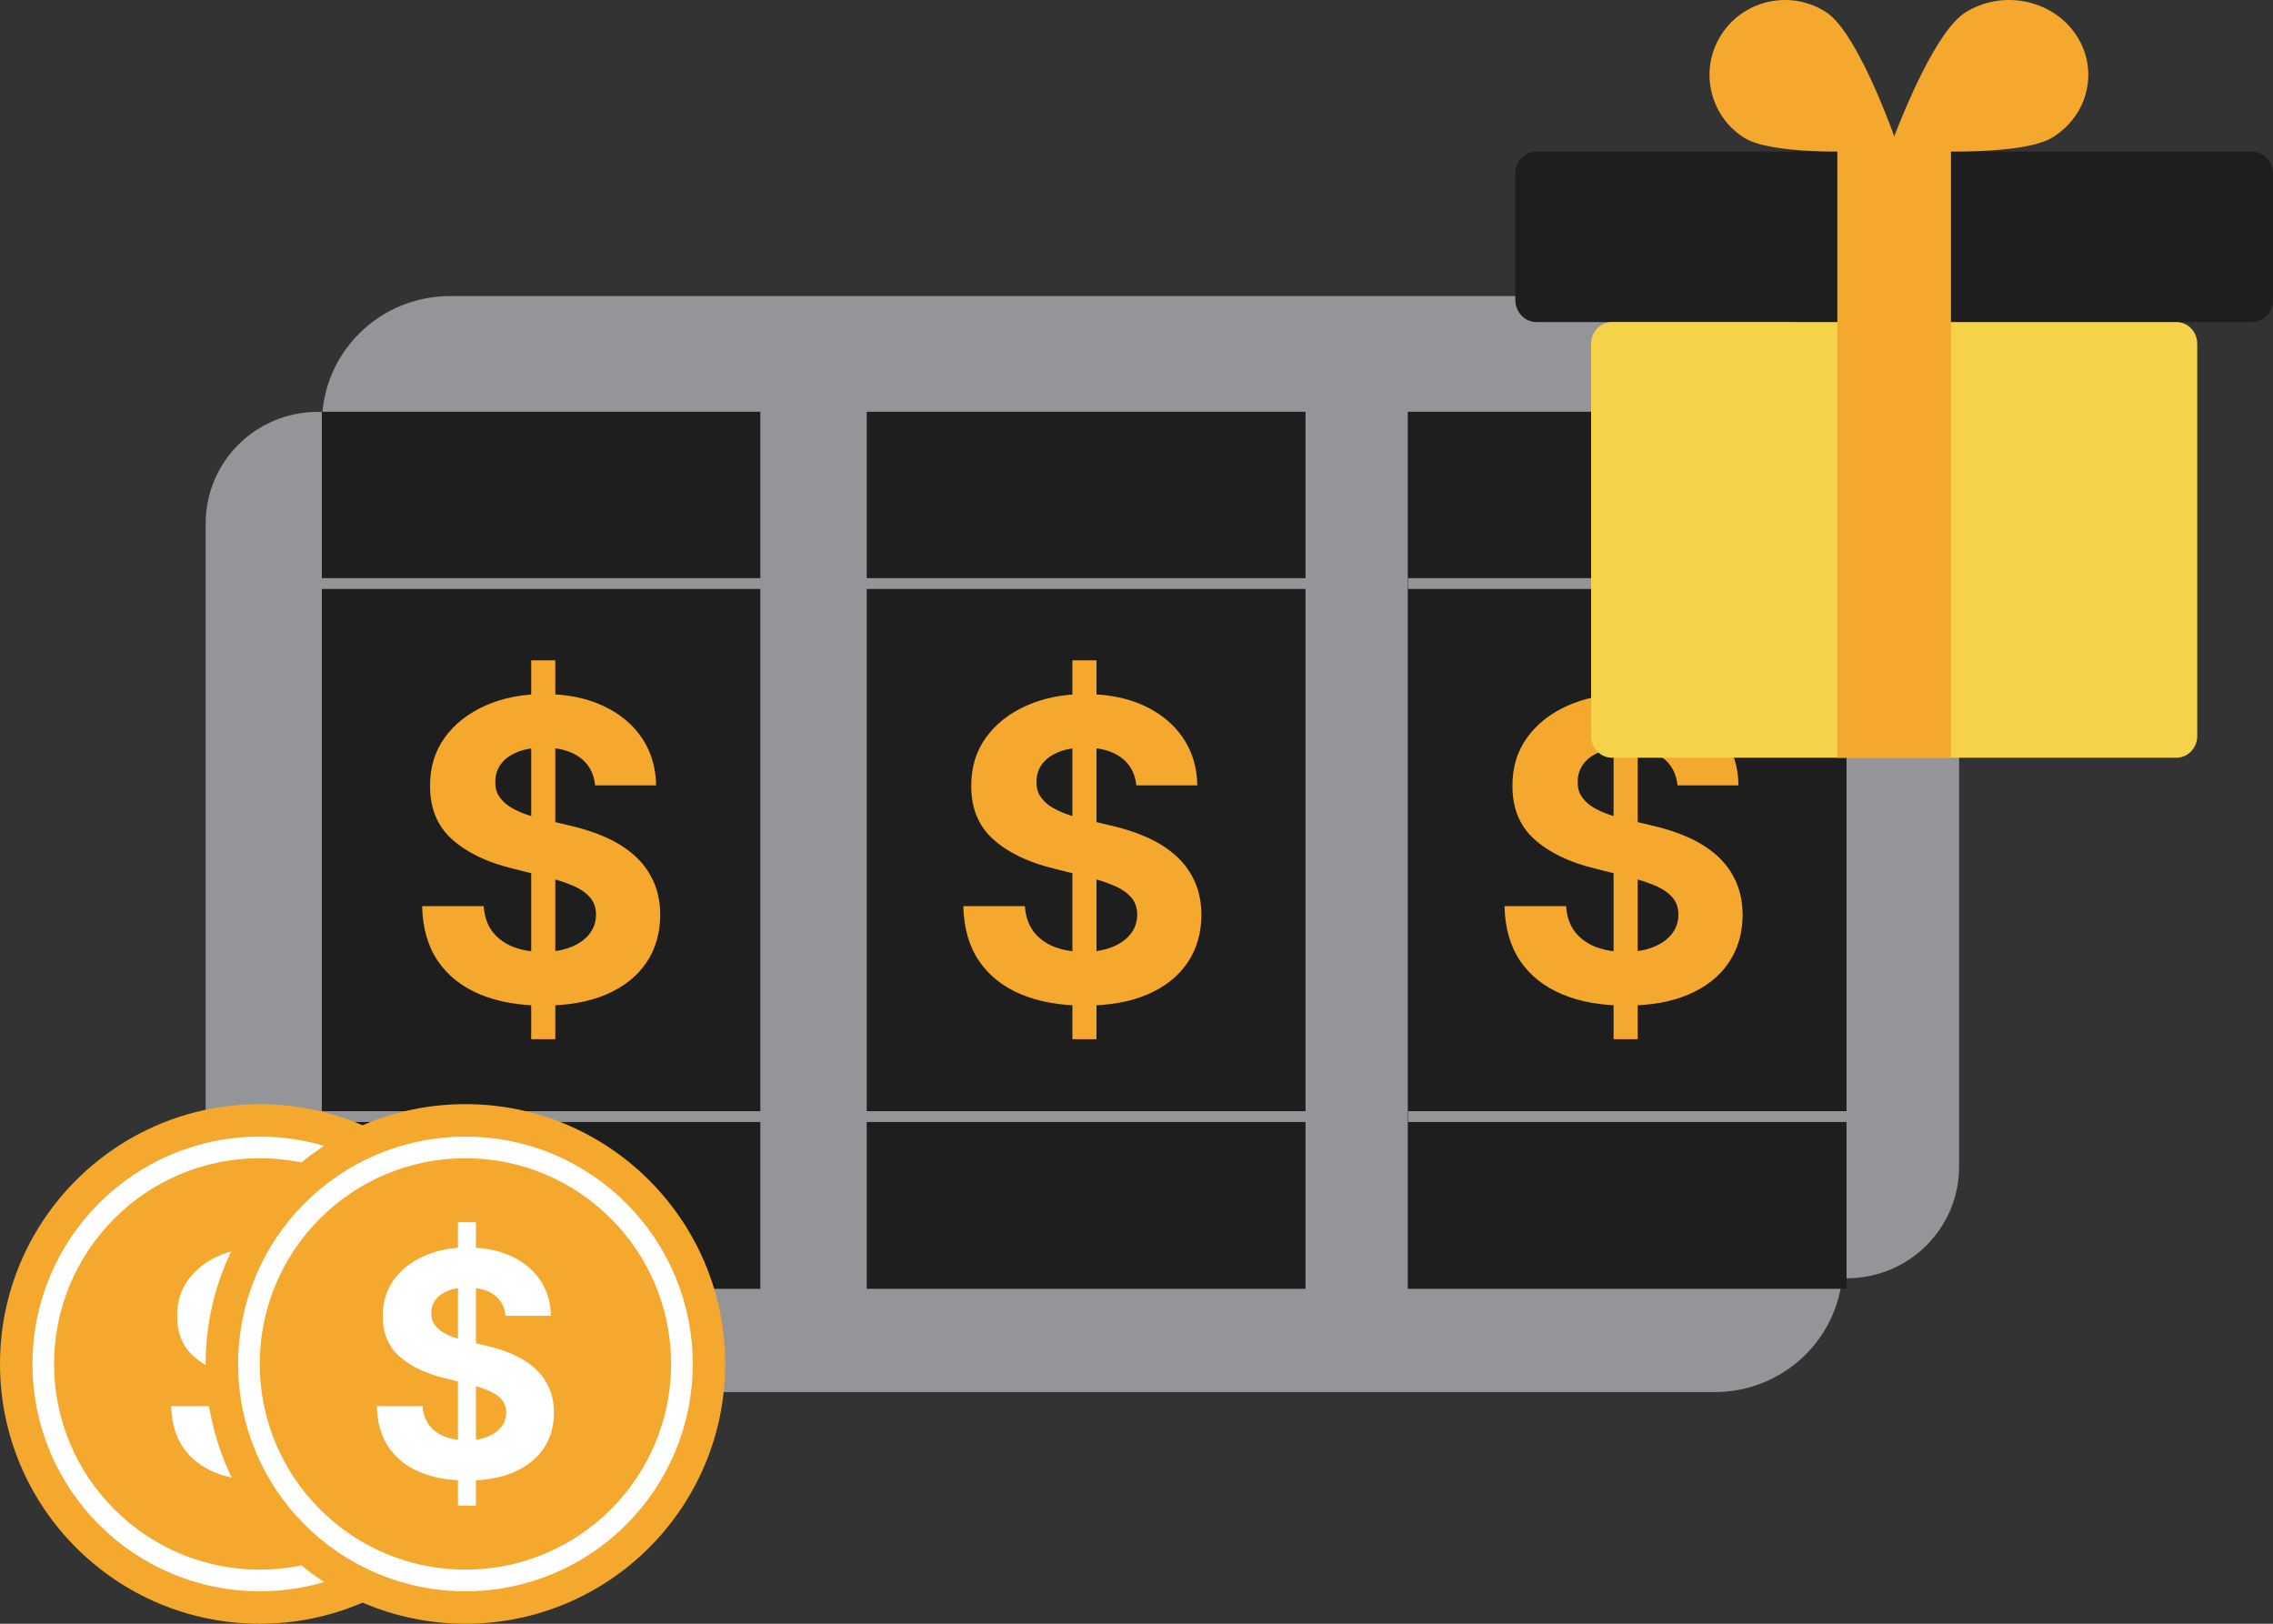
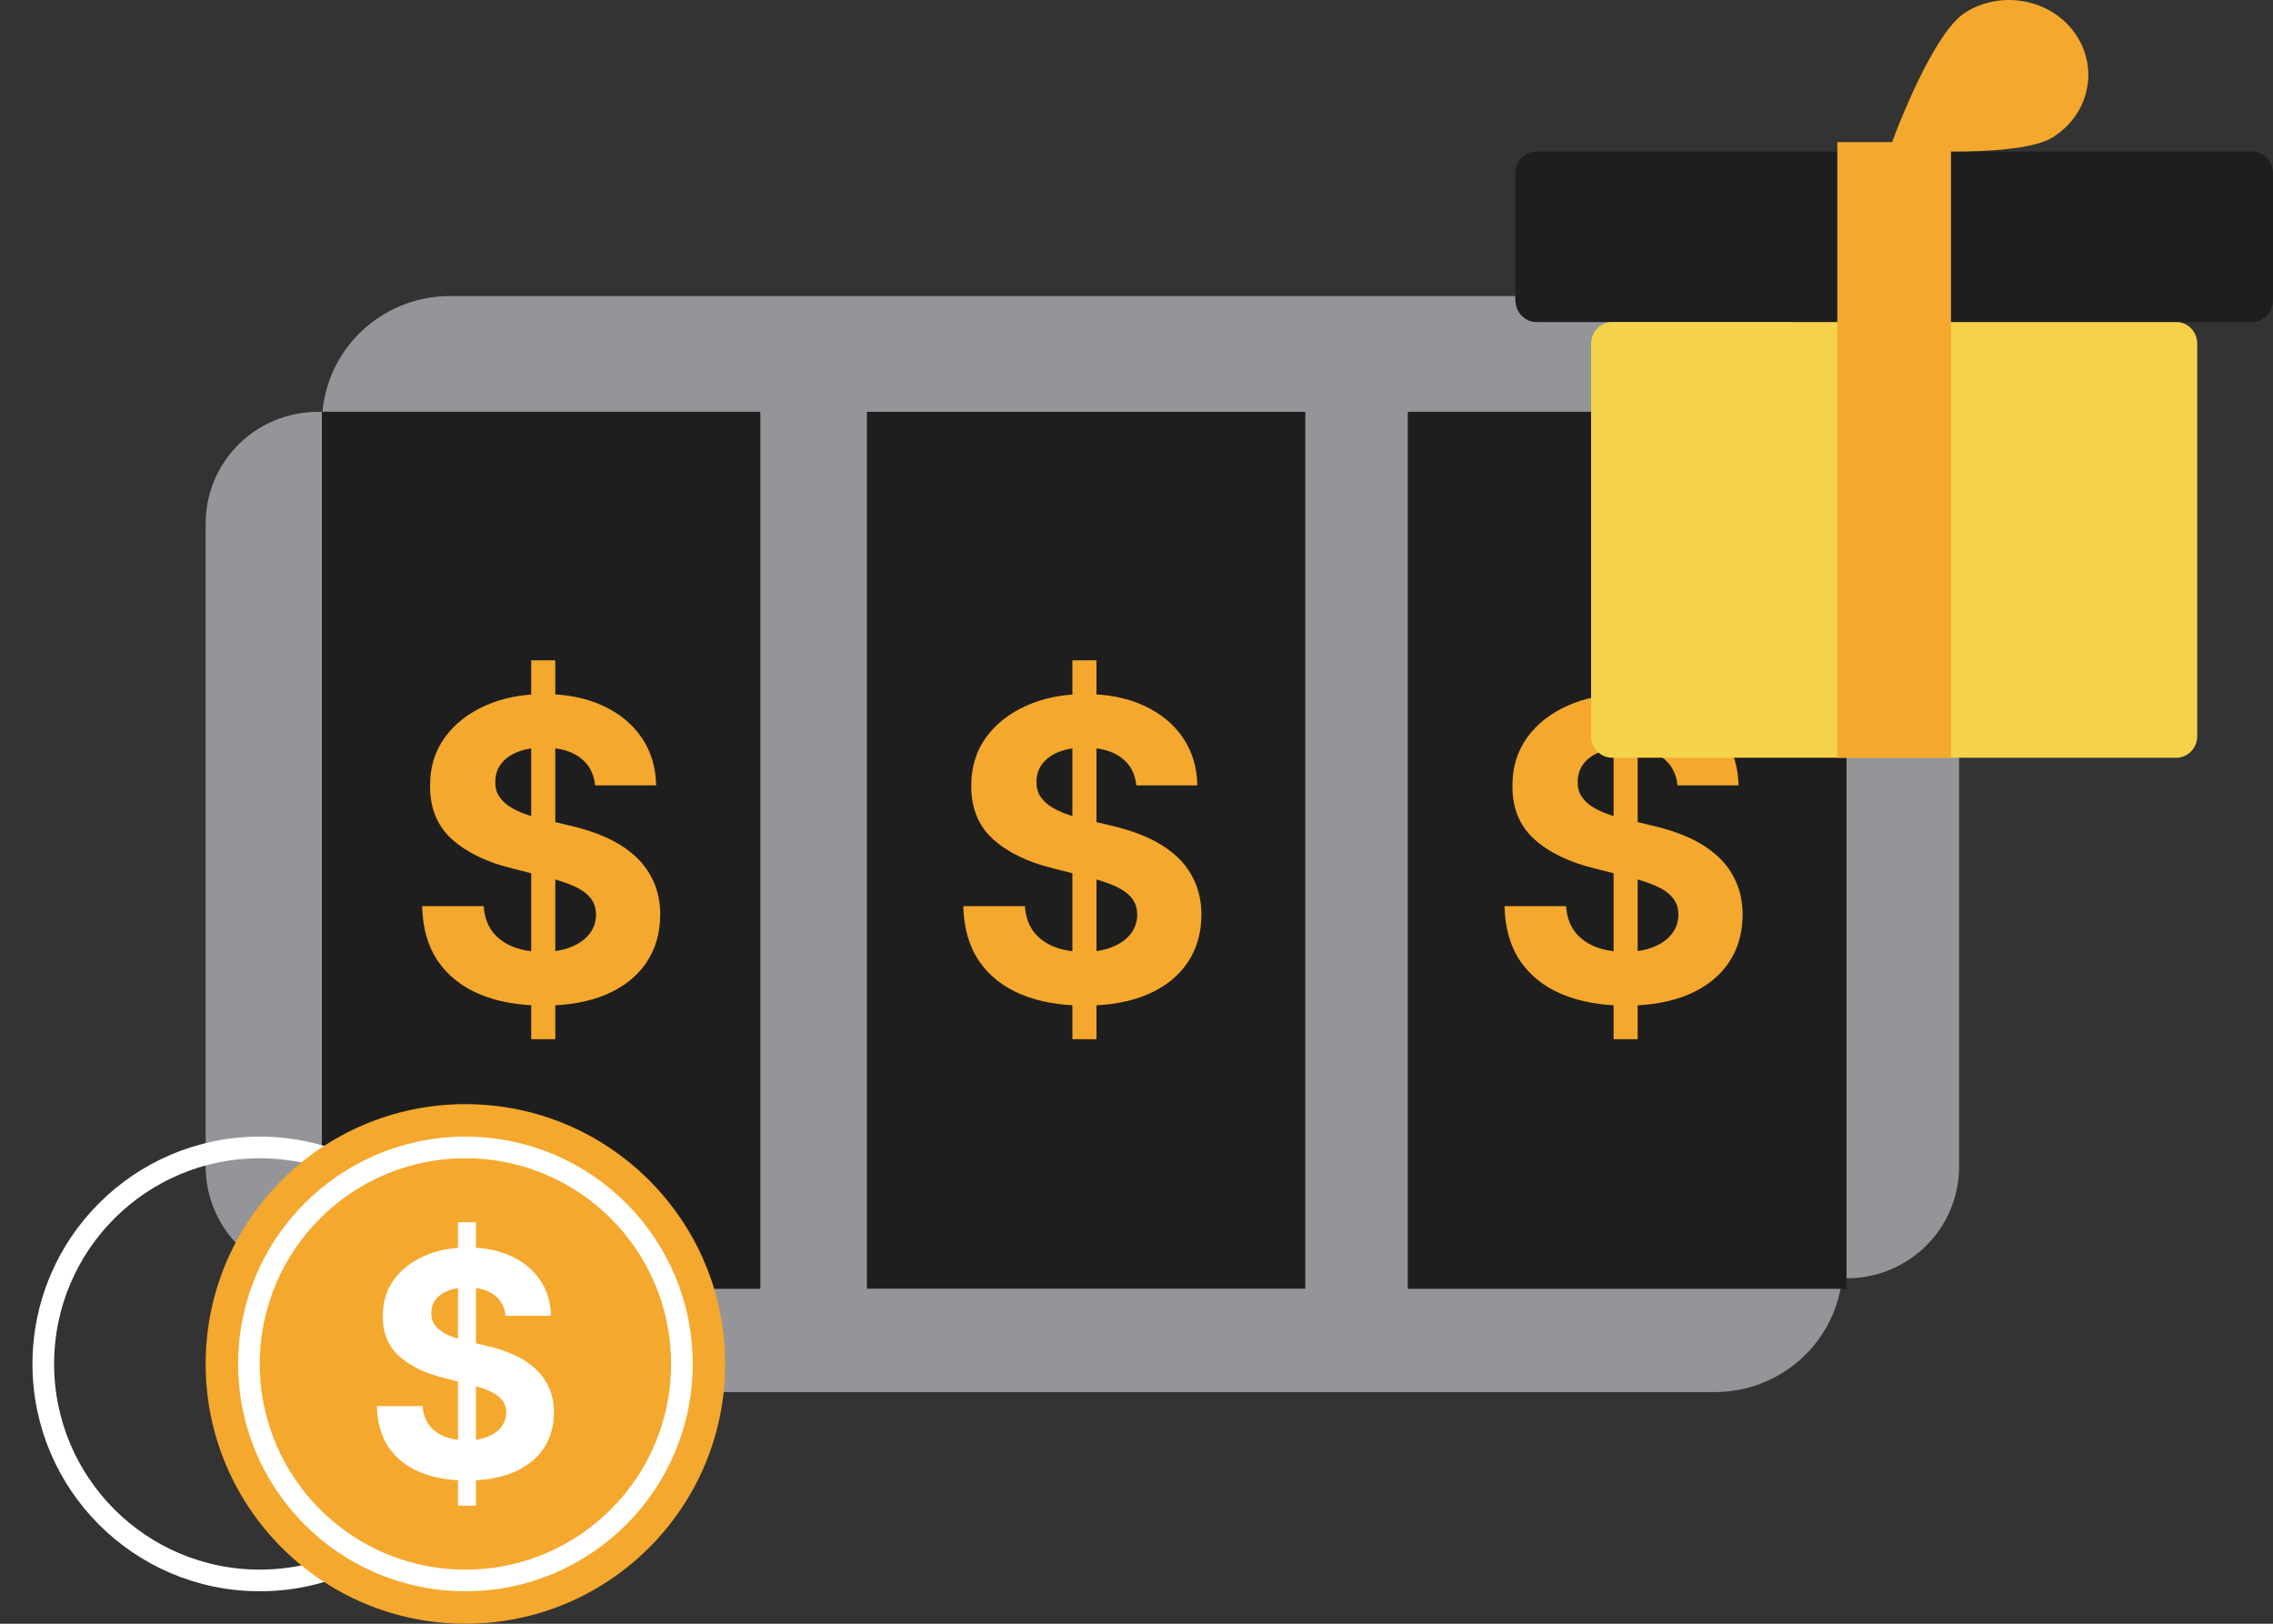
<svg xmlns="http://www.w3.org/2000/svg" width="210" height="150" viewBox="0 0 210 150" fill="none">
  <rect x="0" y="0" width="210" height="150" fill="#333333" stroke="none" />
  <g clip-path="url(#clip0_1581_197)">
    <path d="M169.761 39.155V39.156V116.796C169.761 123.153 164.624 128.1 158.413 128.1H41.587C35.381 128.1 30.239 122.976 30.239 116.794V39.154C30.239 32.797 35.376 27.85 41.587 27.85L158.413 27.85L158.416 27.85C159.904 27.843 161.38 28.13 162.757 28.695C164.134 29.26 165.386 30.092 166.44 31.142C167.495 32.193 168.331 33.442 168.901 34.817C169.471 36.192 169.763 37.667 169.761 39.155Z" fill="#939598" stroke="#939598" />
    <path d="M29.868 38.548V38.546L170.632 38.546L170.634 38.546C171.927 38.542 173.209 38.792 174.406 39.284C175.602 39.776 176.69 40.499 177.607 41.412C178.523 42.325 179.251 43.41 179.747 44.605C180.244 45.799 180.5 47.08 180.5 48.374V107.759C180.5 113.199 176.097 117.586 170.632 117.586H29.368H29.366C28.073 117.591 26.791 117.34 25.594 116.848C24.398 116.357 23.31 115.633 22.393 114.72C21.477 113.807 20.749 112.723 20.253 111.528C19.756 110.333 19.5 109.052 19.5 107.759C19.5 107.759 19.5 107.759 19.5 107.759L19.5 48.376C19.5 42.937 23.903 38.548 29.368 38.548H29.868Z" fill="#939598" stroke="#939598" />
    <path fill-rule="evenodd" clip-rule="evenodd" d="M70.237 38.046H29.739V119.046H70.237V38.046ZM120.596 38.046H80.096V119.046H120.596V38.046ZM130.083 38.046H170.583V119.046H130.083V38.046Z" fill="#1E1E1E" />
    <path d="M70.239 38.046H29.739V119.046H70.237V38.046H70.239Z" fill="#1E1E1E" />
-     <path d="M120.596 38.046H80.096V119.046H120.596V38.046Z" fill="#1E1E1E" />
+     <path d="M120.596 38.046H80.096V119.046V38.046Z" fill="#1E1E1E" />
    <path d="M170.583 38.046H130.083V119.046H170.583V38.046Z" fill="#1E1E1E" />
-     <path d="M29.739 53.908H70.638M29.739 103.15H71.65M79.912 53.908H121.263M79.912 103.15H121.263M130.085 53.908H170.875M170.875 103.15H130.085" stroke="#939598" stroke-miterlimit="10" />
    <path d="M49.077 96V61H51.304V96H49.077ZM54.984 72.553C54.875 71.45 54.409 70.593 53.585 69.982C52.761 69.372 51.643 69.066 50.231 69.066C49.271 69.066 48.461 69.203 47.8 69.477C47.139 69.741 46.632 70.11 46.279 70.584C45.935 71.058 45.763 71.596 45.763 72.197C45.745 72.699 45.849 73.136 46.075 73.51C46.311 73.883 46.632 74.207 47.039 74.481C47.447 74.745 47.918 74.977 48.452 75.178C48.986 75.369 49.556 75.533 50.163 75.67L52.662 76.272C53.875 76.545 54.989 76.909 56.002 77.365C57.017 77.821 57.895 78.382 58.637 79.047C59.379 79.712 59.954 80.496 60.362 81.398C60.778 82.301 60.991 83.335 61 84.502C60.991 86.216 60.556 87.701 59.696 88.959C58.845 90.208 57.614 91.178 56.002 91.871C54.4 92.555 52.467 92.897 50.204 92.897C47.958 92.897 46.003 92.55 44.337 91.857C42.68 91.165 41.386 90.139 40.453 88.781C39.53 87.414 39.045 85.723 39 83.709H44.69C44.754 84.648 45.021 85.432 45.491 86.061C45.971 86.68 46.609 87.15 47.406 87.469C48.212 87.779 49.122 87.934 50.136 87.934C51.132 87.934 51.996 87.788 52.73 87.496C53.472 87.204 54.047 86.799 54.454 86.279C54.862 85.76 55.065 85.163 55.065 84.488C55.065 83.859 54.88 83.331 54.509 82.902C54.147 82.474 53.612 82.109 52.906 81.809C52.209 81.508 51.353 81.234 50.34 80.988L47.311 80.223C44.966 79.648 43.115 78.751 41.757 77.529C40.399 76.308 39.724 74.663 39.733 72.594C39.724 70.898 40.172 69.417 41.078 68.15C41.992 66.883 43.246 65.894 44.84 65.184C46.433 64.473 48.244 64.117 50.272 64.117C52.336 64.117 54.137 64.473 55.676 65.184C57.225 65.894 58.429 66.883 59.289 68.15C60.149 69.417 60.593 70.885 60.62 72.553H54.984Z" fill="#F4A82D" />
    <path d="M99.076 96V61H101.304V96H99.076ZM104.984 72.553C104.875 71.45 104.409 70.593 103.585 69.982C102.761 69.372 101.643 69.066 100.231 69.066C99.271 69.066 98.461 69.203 97.8 69.477C97.139 69.741 96.632 70.11 96.279 70.584C95.935 71.058 95.763 71.596 95.763 72.197C95.745 72.699 95.849 73.136 96.075 73.51C96.311 73.883 96.632 74.207 97.04 74.481C97.447 74.745 97.918 74.977 98.452 75.178C98.986 75.369 99.556 75.533 100.163 75.67L102.662 76.272C103.875 76.545 104.988 76.909 106.002 77.365C107.016 77.821 107.895 78.382 108.637 79.047C109.379 79.712 109.954 80.496 110.362 81.398C110.778 82.301 110.991 83.335 111 84.502C110.991 86.216 110.556 87.701 109.696 88.959C108.845 90.208 107.614 91.178 106.002 91.871C104.4 92.555 102.467 92.897 100.204 92.897C97.958 92.897 96.003 92.55 94.337 91.857C92.68 91.165 91.386 90.139 90.453 88.781C89.53 87.414 89.045 85.723 89 83.709H94.69C94.754 84.648 95.021 85.432 95.491 86.061C95.971 86.68 96.609 87.15 97.406 87.469C98.212 87.779 99.122 87.934 100.136 87.934C101.132 87.934 101.996 87.788 102.73 87.496C103.472 87.204 104.047 86.799 104.454 86.279C104.862 85.76 105.065 85.163 105.065 84.488C105.065 83.859 104.88 83.331 104.509 82.902C104.147 82.474 103.612 82.109 102.906 81.809C102.209 81.508 101.353 81.234 100.34 80.988L97.311 80.223C94.966 79.648 93.115 78.751 91.757 77.529C90.399 76.308 89.724 74.663 89.733 72.594C89.724 70.898 90.172 69.417 91.078 68.15C91.992 66.883 93.246 65.894 94.84 65.184C96.433 64.473 98.244 64.117 100.272 64.117C102.336 64.117 104.137 64.473 105.677 65.184C107.225 65.894 108.429 66.883 109.289 68.15C110.149 69.417 110.593 70.885 110.62 72.553H104.984Z" fill="#F4A82D" />
    <path d="M149.077 96V61H151.304V96H149.077ZM154.984 72.553C154.875 71.45 154.409 70.593 153.585 69.982C152.761 69.372 151.643 69.066 150.231 69.066C149.271 69.066 148.461 69.203 147.8 69.477C147.139 69.741 146.632 70.11 146.279 70.584C145.935 71.058 145.763 71.596 145.763 72.197C145.745 72.699 145.849 73.136 146.075 73.51C146.311 73.883 146.632 74.207 147.04 74.481C147.447 74.745 147.918 74.977 148.452 75.178C148.986 75.369 149.556 75.533 150.163 75.67L152.662 76.272C153.875 76.545 154.988 76.909 156.002 77.365C157.016 77.821 157.895 78.382 158.637 79.047C159.379 79.712 159.954 80.496 160.362 81.398C160.778 82.301 160.991 83.335 161 84.502C160.991 86.216 160.556 87.701 159.696 88.959C158.845 90.208 157.614 91.178 156.002 91.871C154.4 92.555 152.467 92.897 150.204 92.897C147.958 92.897 146.003 92.55 144.337 91.857C142.68 91.165 141.386 90.139 140.453 88.781C139.53 87.414 139.045 85.723 139 83.709H144.69C144.753 84.648 145.021 85.432 145.491 86.061C145.971 86.68 146.609 87.15 147.406 87.469C148.212 87.779 149.122 87.934 150.136 87.934C151.132 87.934 151.996 87.788 152.73 87.496C153.472 87.204 154.047 86.799 154.454 86.279C154.862 85.76 155.065 85.163 155.065 84.488C155.065 83.859 154.88 83.331 154.509 82.902C154.147 82.474 153.612 82.109 152.906 81.809C152.209 81.508 151.353 81.234 150.34 80.988L147.311 80.223C144.966 79.648 143.115 78.751 141.757 77.529C140.399 76.308 139.724 74.663 139.733 72.594C139.724 70.898 140.172 69.417 141.078 68.15C141.992 66.883 143.246 65.894 144.84 65.184C146.433 64.473 148.244 64.117 150.272 64.117C152.336 64.117 154.137 64.473 155.677 65.184C157.225 65.894 158.429 66.883 159.289 68.15C160.149 69.417 160.593 70.885 160.62 72.553H154.984Z" fill="#F4A82D" />
    <g clip-path="url(#clip1_1581_197)">
      <path d="M140 27.708C140 28.249 140.205 28.769 140.57 29.152C140.934 29.535 141.429 29.75 141.944 29.75H208.056C208.571 29.75 209.066 29.535 209.43 29.152C209.795 28.769 210 28.249 210 27.708V16.042C210 15.501 209.795 14.981 209.43 14.598C209.066 14.215 208.571 14 208.056 14L141.944 14C141.429 14 140.934 14.215 140.57 14.598C140.205 14.981 140 15.501 140 16.042V27.708Z" fill="#1E1E1E" />
      <path d="M201.063 29.75H148.936C148.423 29.75 147.93 29.96 147.567 30.334C147.204 30.709 147 31.216 147 31.746V68.004C147 68.534 147.204 69.041 147.567 69.415C147.93 69.79 148.423 70 148.936 70H201.064C201.577 70 202.07 69.79 202.433 69.415C202.796 69.041 203 68.534 203 68.004V31.746C203 31.216 202.796 30.709 202.433 30.334C202.07 29.96 201.577 29.75 201.064 29.75H201.063Z" fill="#F4D34A" />
      <path d="M180.248 13.125H169.75V70H180.25V13.125H180.248Z" fill="#F4A82D" />
      <path d="M192.783 8.312C192.98 7.423 192.989 6.507 192.808 5.615C192.627 4.724 192.261 3.874 191.731 3.116C191.206 2.357 190.526 1.704 189.731 1.194C188.935 0.684 188.039 0.327 187.096 0.145C186.155 -0.041 185.183 -0.048 184.239 0.123C183.294 0.294 182.395 0.64 181.595 1.141C179.003 2.751 175.985 9.886 174.562 13.787C178.92 14.096 187.052 14.3 189.639 12.69C190.445 12.191 191.138 11.548 191.677 10.796C192.217 10.045 192.593 9.2 192.783 8.312Z" fill="#F4A82D" />
-       <path d="M168.74 1.142C167.978 0.64 167.122 0.294 166.222 0.123C165.323 -0.048 164.398 -0.041 163.501 0.145C162.603 0.327 161.75 0.684 160.992 1.194C160.235 1.704 159.587 2.357 159.088 3.116C158.582 3.874 158.233 4.724 158.061 5.615C157.889 6.507 157.897 7.423 158.084 8.312C158.266 9.201 158.624 10.045 159.138 10.797C159.652 11.548 160.312 12.192 161.079 12.69C163.545 14.301 171.287 14.095 175.437 13.787C174.082 9.886 171.205 2.751 168.74 1.142V1.142Z" fill="#F4A82D" />
    </g>
-     <path d="M24 150C37.256 150 48 139.256 48 126C48 112.744 37.256 102 24 102C10.744 102 0 112.744 0 126C0 139.256 10.744 150 24 150Z" fill="#F4A82D" />
    <path d="M24 146C35.046 146 44 137.046 44 126C44 114.954 35.046 106 24 106C12.954 106 4 114.954 4 126C4 137.046 12.954 146 24 146Z" stroke="white" stroke-width="2" />
-     <path d="M23.313 139.091V112.909H24.97V139.091H23.313ZM27.707 121.551C27.626 120.726 27.279 120.085 26.667 119.628C26.054 119.172 25.222 118.943 24.172 118.943C23.458 118.943 22.855 119.045 22.364 119.25C21.872 119.448 21.495 119.724 21.232 120.078C20.976 120.433 20.849 120.835 20.849 121.285C20.835 121.66 20.913 121.987 21.081 122.267C21.256 122.547 21.495 122.789 21.798 122.993C22.101 123.191 22.451 123.365 22.849 123.515C23.246 123.658 23.67 123.781 24.121 123.883L25.98 124.333C26.882 124.537 27.71 124.81 28.465 125.151C29.219 125.492 29.872 125.911 30.424 126.409C30.976 126.907 31.404 127.493 31.707 128.168C32.017 128.843 32.175 129.617 32.182 130.49C32.175 131.772 31.852 132.883 31.212 133.824C30.579 134.758 29.663 135.484 28.465 136.002C27.273 136.514 25.835 136.769 24.151 136.769C22.482 136.769 21.027 136.51 19.788 135.992C18.556 135.474 17.593 134.707 16.899 133.691C16.212 132.668 15.852 131.403 15.818 129.897H20.05C20.098 130.599 20.296 131.185 20.646 131.656C21.003 132.119 21.478 132.47 22.071 132.709C22.67 132.941 23.347 133.057 24.101 133.057C24.842 133.057 25.485 132.948 26.03 132.73C26.582 132.511 27.01 132.208 27.313 131.819C27.616 131.431 27.768 130.984 27.768 130.48C27.768 130.009 27.63 129.614 27.354 129.293C27.084 128.973 26.687 128.7 26.162 128.475C25.643 128.25 25.007 128.045 24.253 127.861L22 127.289C20.256 126.859 18.879 126.187 17.869 125.274C16.859 124.36 16.357 123.13 16.364 121.582C16.357 120.314 16.69 119.206 17.364 118.258C18.044 117.31 18.976 116.57 20.162 116.039C21.347 115.507 22.694 115.241 24.202 115.241C25.737 115.241 27.077 115.507 28.222 116.039C29.374 116.57 30.269 117.31 30.909 118.258C31.549 119.206 31.879 120.303 31.899 121.551H27.707Z" fill="white" />
    <path d="M43 150C56.256 150 67 139.256 67 126C67 112.744 56.256 102 43 102C29.744 102 19 112.744 19 126C19 139.256 29.744 150 43 150Z" fill="#F4A82D" />
    <path d="M43 146C54.046 146 63 137.046 63 126C63 114.954 54.046 106 43 106C31.954 106 23 114.954 23 126C23 137.046 31.954 146 43 146Z" stroke="white" stroke-width="2" />
    <path d="M42.313 139.091V112.909H43.97V139.091H42.313ZM46.707 121.551C46.626 120.726 46.279 120.085 45.667 119.628C45.054 119.172 44.222 118.943 43.172 118.943C42.458 118.943 41.855 119.045 41.364 119.25C40.872 119.448 40.495 119.724 40.232 120.078C39.976 120.433 39.849 120.835 39.849 121.285C39.835 121.66 39.913 121.987 40.081 122.267C40.256 122.547 40.495 122.789 40.798 122.993C41.101 123.191 41.451 123.365 41.849 123.515C42.246 123.658 42.67 123.781 43.121 123.883L44.98 124.333C45.882 124.537 46.71 124.81 47.465 125.151C48.219 125.492 48.872 125.911 49.424 126.409C49.976 126.907 50.404 127.493 50.707 128.168C51.017 128.843 51.175 129.617 51.182 130.49C51.175 131.772 50.852 132.883 50.212 133.824C49.579 134.758 48.663 135.484 47.465 136.002C46.273 136.514 44.835 136.769 43.151 136.769C41.481 136.769 40.027 136.51 38.788 135.992C37.556 135.474 36.593 134.707 35.899 133.691C35.212 132.668 34.852 131.403 34.818 129.897H39.05C39.098 130.599 39.296 131.185 39.647 131.656C40.003 132.119 40.478 132.47 41.071 132.709C41.67 132.941 42.347 133.057 43.101 133.057C43.842 133.057 44.485 132.948 45.03 132.73C45.583 132.511 46.01 132.208 46.313 131.819C46.616 131.431 46.768 130.984 46.768 130.48C46.768 130.009 46.63 129.614 46.353 129.293C46.084 128.973 45.687 128.7 45.162 128.475C44.643 128.25 44.007 128.045 43.252 127.861L41 127.289C39.256 126.859 37.879 126.187 36.869 125.274C35.859 124.36 35.357 123.13 35.364 121.582C35.357 120.314 35.69 119.206 36.364 118.258C37.044 117.31 37.976 116.57 39.162 116.039C40.347 115.507 41.694 115.241 43.202 115.241C44.737 115.241 46.077 115.507 47.222 116.039C48.374 116.57 49.269 117.31 49.909 118.258C50.549 119.206 50.879 120.303 50.899 121.551H46.707Z" fill="white" />
  </g>
  <defs>
    <clipPath id="clip0_1581_197">
      <rect width="210" height="150" fill="white" />
    </clipPath>
    <clipPath id="clip1_1581_197">
      <rect width="70" height="70" fill="white" transform="translate(140)" />
    </clipPath>
  </defs>
</svg>